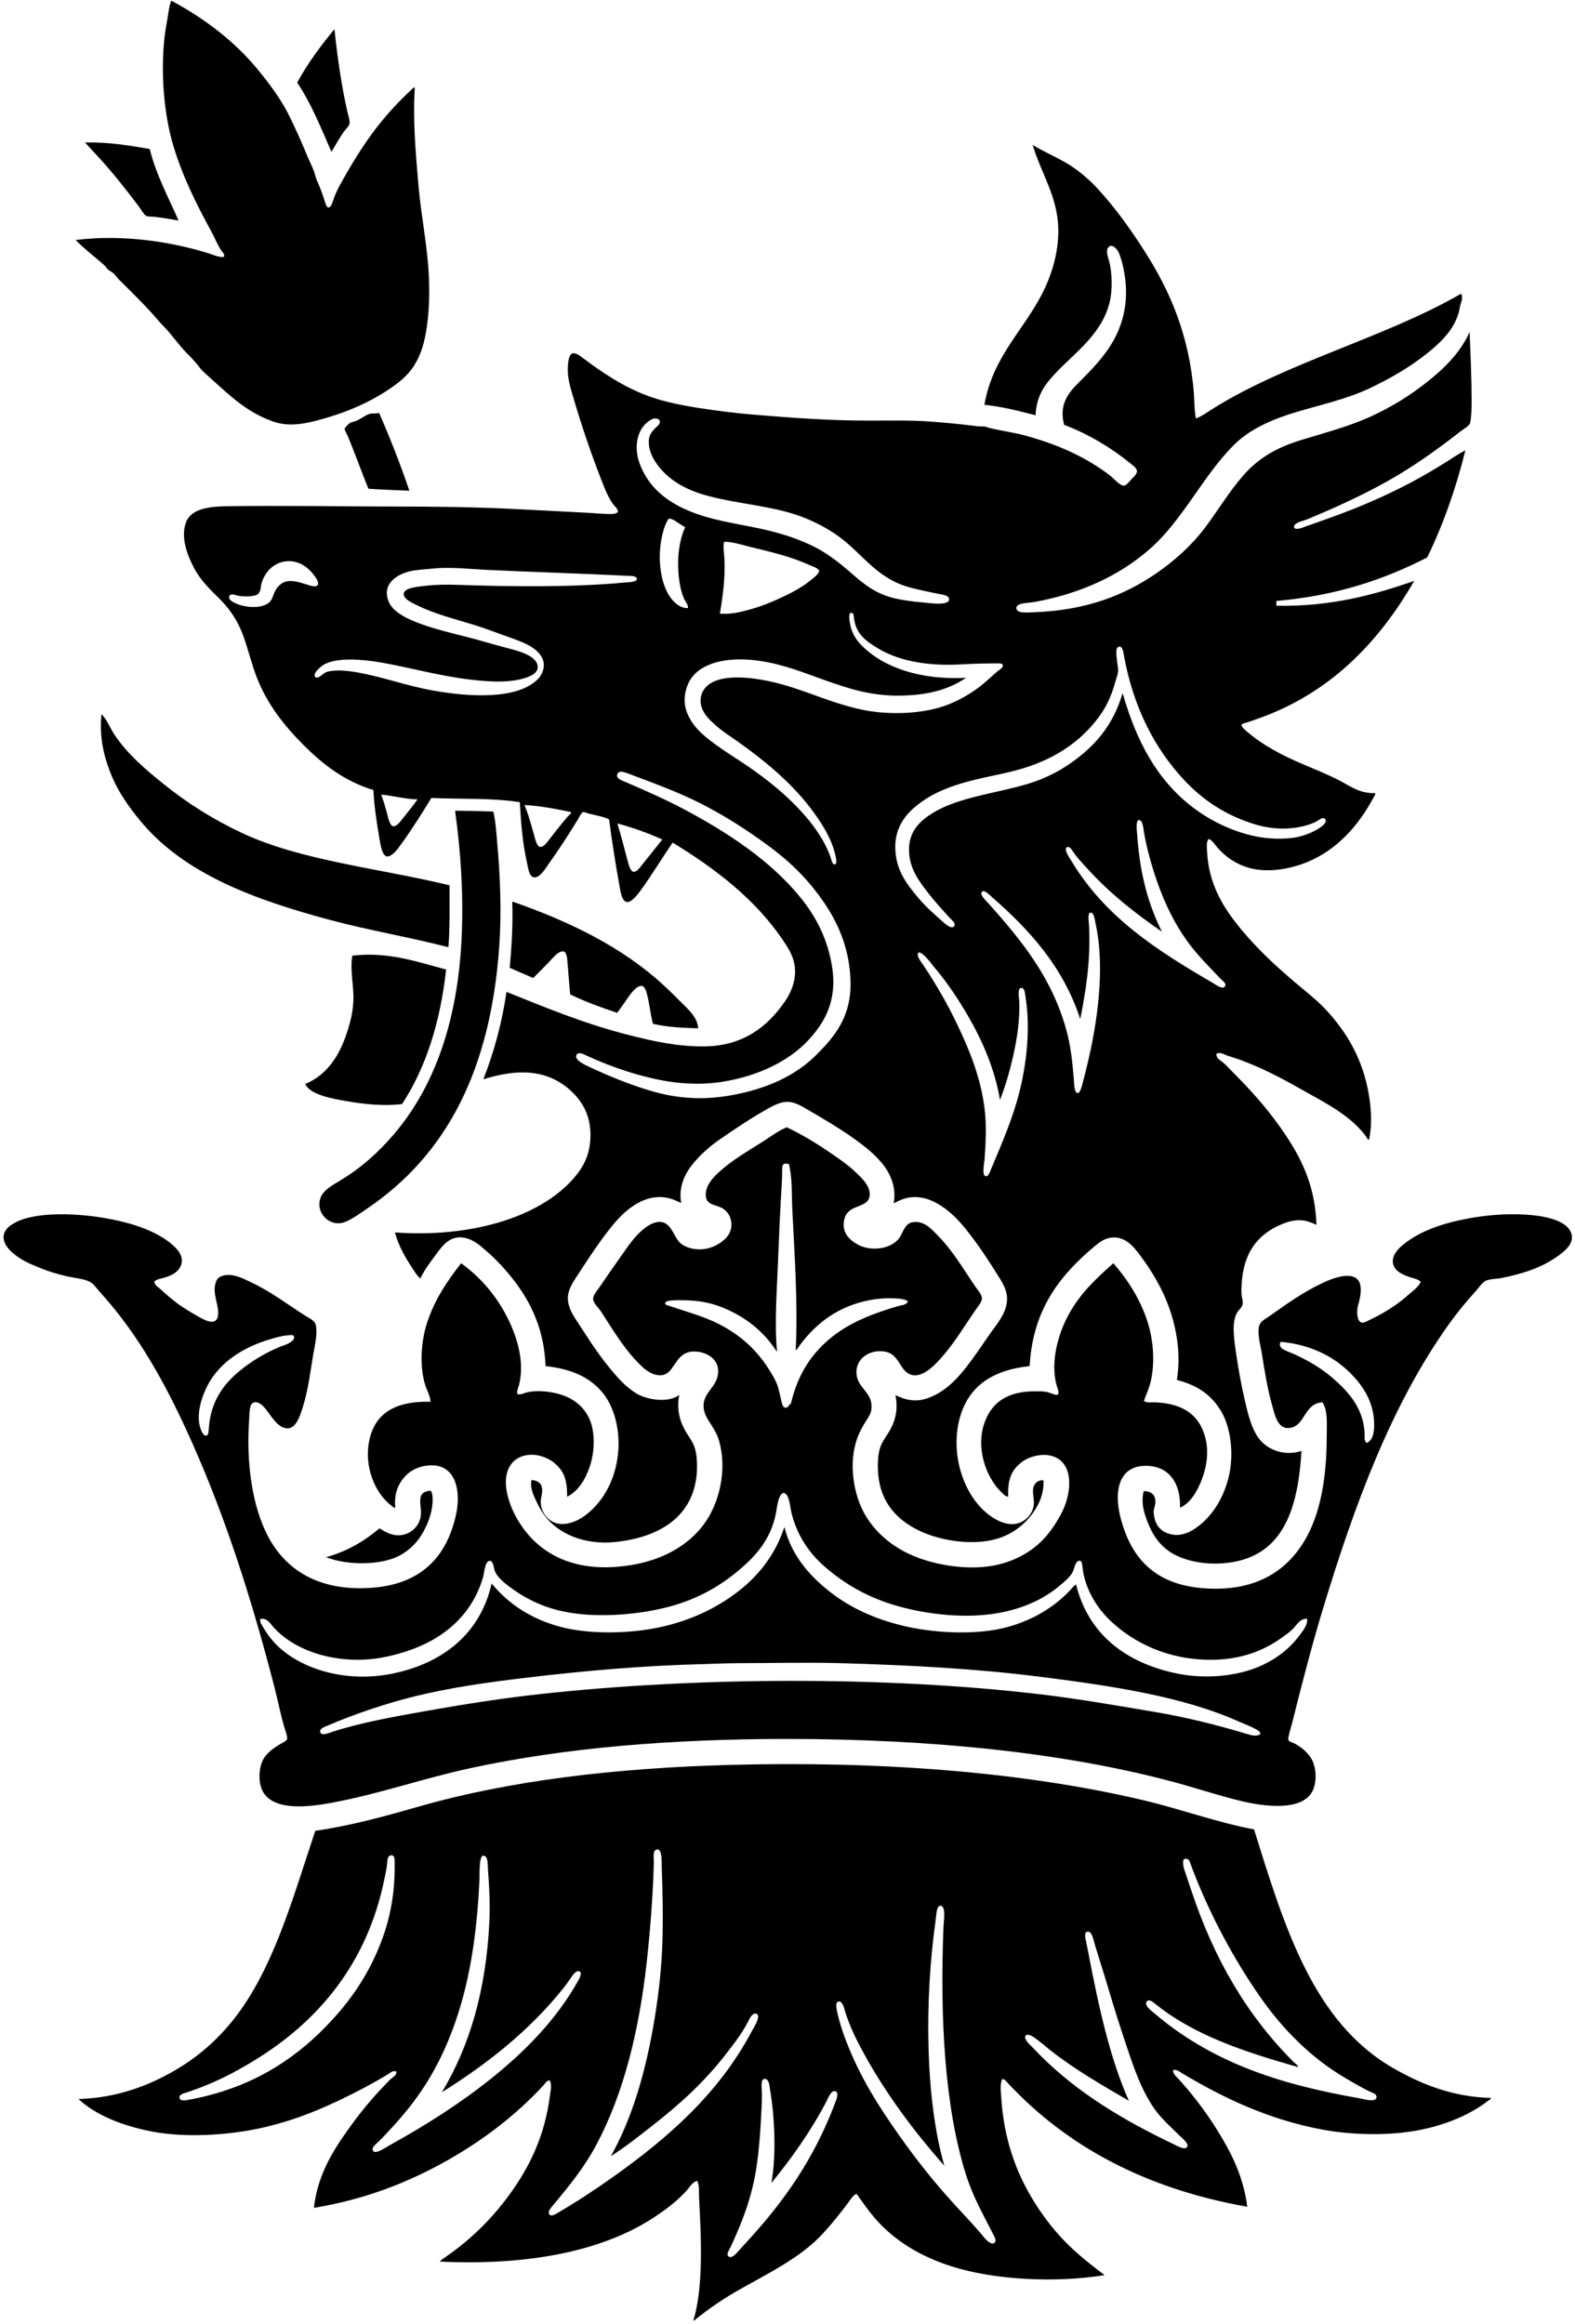
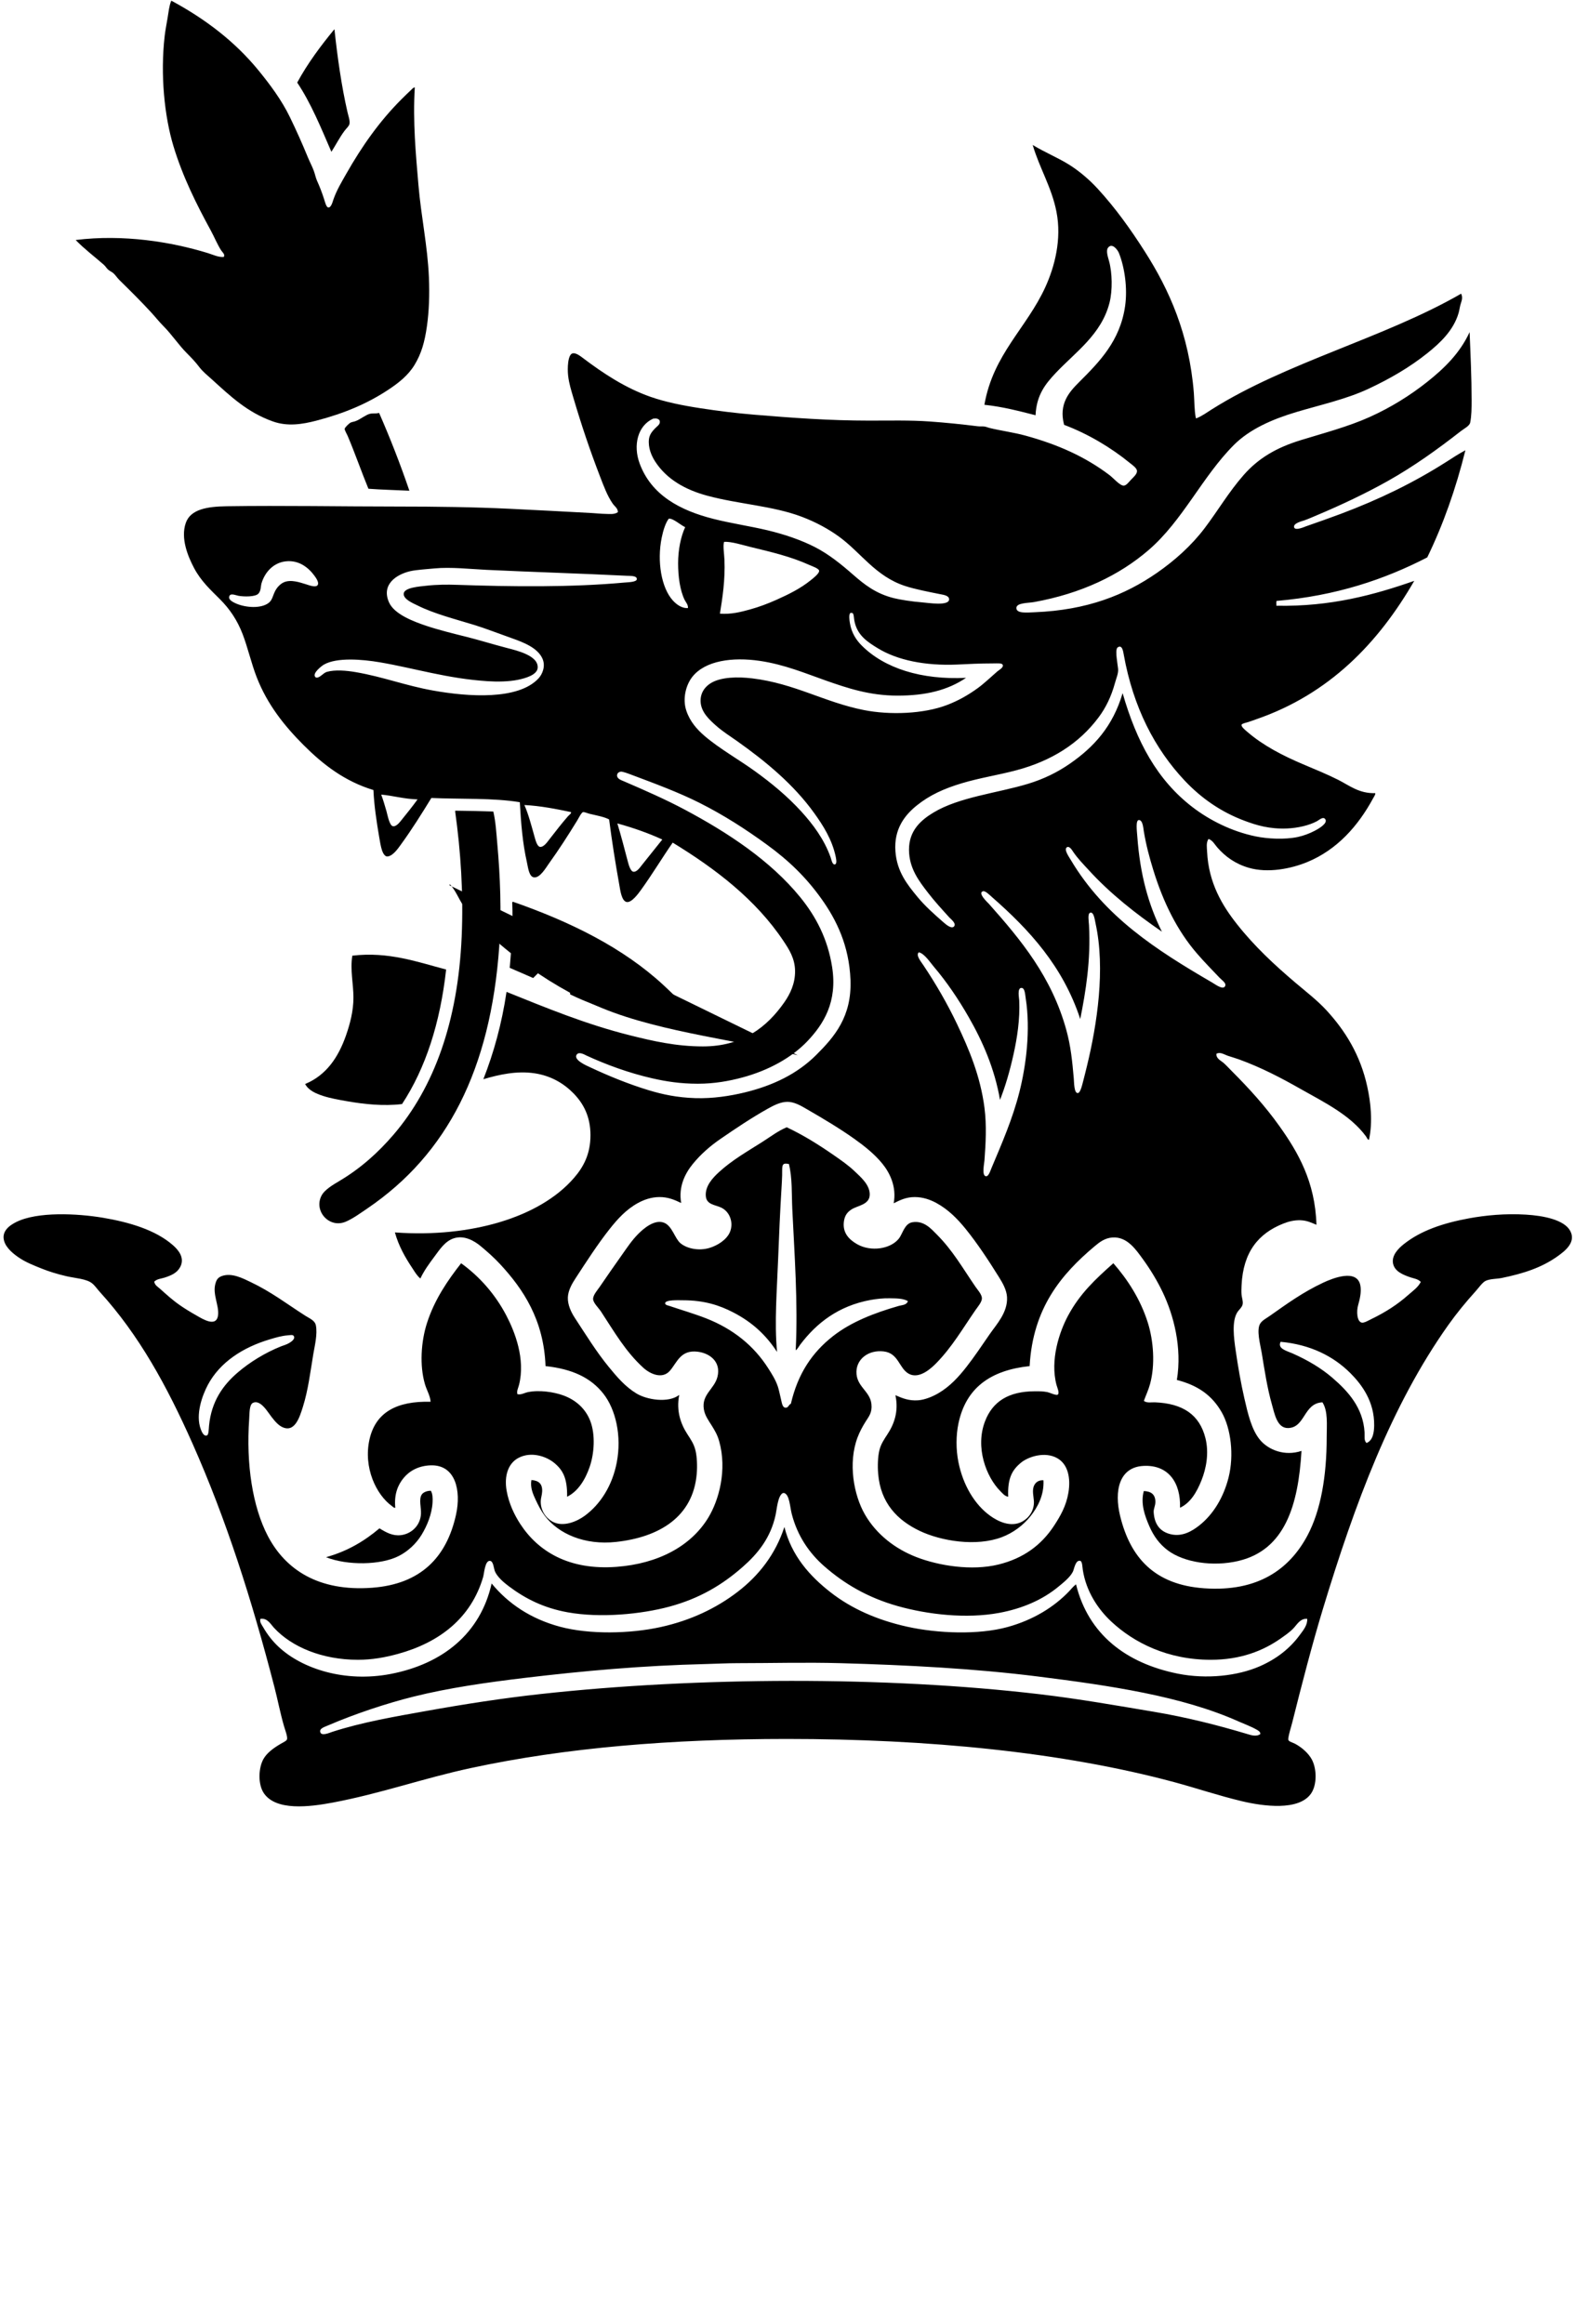
<svg xmlns="http://www.w3.org/2000/svg" height="509" viewBox="0 0 345 509" width="345">
  <g fill-rule="evenodd" transform="translate(.772 .193)">
    <path d="m36.722 0h.122c7.42 4.008 13.854 8.924 19.01 15.226 2.519 3.085 5.062 6.488 6.869 10.218 1.382 2.846 2.695 5.765 3.959 8.851.41.991.937 1.962 1.303 2.973.254.698.386 1.435.679 2.104.596 1.323 1.011 2.373 1.548 4.018.195.61.478 1.816.928 1.855.63.063.952-1.255 1.113-1.728.747-2.143 1.914-4.042 2.851-5.697 3.456-6.078 7.303-11.516 12.068-16.276.713-.713 1.416-1.391 2.168-2.104.19-.186.444-.478.747-.498-.454 7.596.229 14.67.801 21.416.581 6.854 2.002 13.298 2.29 20.181.161 3.788.034 7.415-.434 10.711-.498 3.515-1.225 6.014-2.719 8.48-1.386 2.28-3.481 3.94-5.76 5.443-4.574 3.022-9.612 5.155-15.724 6.751-3.119.815-6.337 1.313-9.529.181-5.58-1.967-9.305-5.521-13.313-9.158-.967-.884-2.055-1.733-2.846-2.787-.786-1.05-1.718-2.026-2.661-2.968-1.865-1.865-3.315-4.12-5.199-6.005-.923-.928-1.767-2.002-2.661-2.973-2.231-2.426-4.54-4.711-6.932-7.059-.474-.464-.83-1.04-1.299-1.479-.337-.317-.83-.503-1.177-.81-.356-.312-.581-.742-.928-1.05-2.055-1.811-4.33-3.51-6.195-5.448 10.442-1.294 20.899.395 28.91 2.851 1.172.356 2.329.957 3.53.864.342-.591-.303-1.025-.557-1.425-.874-1.347-1.494-2.934-2.294-4.394-3.085-5.648-6.122-11.692-8.167-18.448-1.967-6.488-2.905-15.602-1.923-24.135.151-1.284.405-2.578.62-3.842.229-1.357.347-2.704.805-3.837" />
    <path d="m72.439 6.25c.054-.01.059.024.059.063.644 5.995 1.528 12.331 2.851 18.072.176.781.566 1.806.434 2.539-.088.503-.674.986-1.054 1.489-1.118 1.489-1.914 3.095-2.91 4.643-2.28-5.272-4.462-10.642-7.489-15.168 2.319-4.262 5.141-8.021 8.109-11.638" />
-     <path d="m17.844 31.011c5.311-.112 9.729.669 14.177 1.425 1.46 5.819 4.174 10.72 6.312 15.661-1.821-.288-3.339-.591-5.263-.805-.557-.063-1.352-.01-1.796-.186-.434-.171-1.137-1.421-1.606-2.045-2.612-3.456-5.316-6.913-8.172-10.086-1.245-1.391-2.48-2.656-3.652-3.964" />
    <path d="m201.502 211.203c2.724 4.071 5.219 8.367 7.367 12.873 2.592 5.443 5.101 11.35 6.005 18.326.503 3.901.268 7.874 0 11.511-.059.757-.596 3.232.244 3.471.635.171.991-1.059 1.303-1.796 2.27-5.409 4.618-10.74 6.127-16.72 1.445-5.751 2.446-13.479 1.362-20.42-.146-.928-.181-2.363-.991-2.29-.898.073-.454 2.211-.434 2.724.186 4.198-.459 8.236-1.235 11.76-.815 3.686-1.787 7.04-2.973 10.027-1.186-6.834-3.783-12.756-6.869-18.136-2.241-3.91-4.784-7.679-7.679-11.082-.771-.908-1.997-2.797-3.217-3.095-.781.576.459 2.05.991 2.846m14.977-14.977c-.483-.425-1.43-1.372-1.919-1.24-1.303.356 1.069 2.524 1.303 2.783 7.015 7.889 13.767 16.017 16.959 27.67.952 3.486 1.284 6.742 1.611 10.525.083.991.063 3.222.864 3.222.615-.005 1.006-1.928 1.24-2.787.312-1.177.566-2.255.805-3.217 2.192-9.046 4.062-21.177 1.855-31.199-.156-.698-.361-2.568-1.177-2.29-.605.2-.293 1.884-.249 2.719.41 7.713-.703 14.46-1.919 20.552-3.793-11.526-11.116-19.517-19.376-26.737m-79.724-7.742c.205.801.6 2.163 1.235 2.231.757.083 1.45-.976 1.86-1.484 1.567-1.972 2.988-3.739 4.457-5.575-3.056-1.401-6.351-2.563-9.847-3.525.762 2.509 1.557 5.526 2.294 8.353m100.896 1.796c-1.147-1.255-2.338-2.436-3.407-4.023-.137-.2-.786-1.338-1.362-.864-.62.503.517 2.085.932 2.783 7.391 12.395 18.595 19.615 30.946 26.806.64.371 2.202 1.548 2.729.928.596-.713-.566-1.396-1.118-1.982-1.684-1.792-3.324-3.422-5.009-5.385-4.228-4.911-7.323-11.082-9.539-18.321-.81-2.656-1.513-5.209-2.041-8.358-.117-.727-.22-2.426-1.05-2.475-.805-.049-.454 2.475-.376 3.588.6 8.397 2.47 15.016 5.389 20.86-5.707-3.915-11.404-8.392-16.095-13.557m-121.263-6.991c.176.625.537 1.889 1.118 1.977.825.127 1.66-1.128 2.041-1.611 1.406-1.801 2.661-3.447 4.081-5.072.273-.312.801-.625.683-.932-3.207-.674-6.708-1.377-10.213-1.548.898 1.997 1.591 4.706 2.29 7.186m-33.611-9.349c.42 1.123.723 2.192 1.113 3.525.234.815.63 3.139 1.425 3.285.635.112 1.328-.698 1.67-1.113 1.357-1.679 2.548-3.154 3.715-4.769-2.905-.073-5.448-.83-7.987-1.05.049.01.073.049.063.122m51.625-4.272c.02.727.976 1.015 1.484 1.235 4.623 1.997 9.192 3.998 13.308 6.195 9.48 5.048 18.8 11.179 25.322 19.185 3.437 4.228 6.019 9.1 6.991 15.29 1.206 7.684-1.894 12.522-5.385 16.217-3.383 3.578-8.509 6.439-14.299 7.987-2.89.771-6.083 1.362-9.72 1.362-3.847 0-6.947-.493-9.964-1.177-5.189-1.181-10.159-3.017-14.484-5.014-.293-.137-1.523-.879-2.045-.249-.976 1.186 2.236 2.529 2.787 2.787 4.076 1.914 8.465 3.72 12.937 5.077 3.071.928 6.244 1.606 10.213 1.728 3.837.122 7.625-.474 10.774-1.235 6.273-1.518 11.584-4.101 15.719-8.231 3.925-3.92 7.816-8.353 7.489-16.471-.298-7.43-3.046-13.054-6.312-17.638-3.398-4.779-7.205-8.45-12.009-11.946-4.623-3.368-9.432-6.468-14.792-9.163-4.545-2.285-9.798-4.228-14.855-6.127-.723-.273-1.967-.747-2.358-.683-.439.073-.82.347-.801.869m126.091 6.932c3.656 2.797 8.475 5.277 13.801 6.376 2.573.532 6.337.742 9.227.127 1.284-.278 2.568-.766 3.71-1.362.537-.283 2.978-1.582 2.294-2.539-.469-.654-1.338.186-1.796.434-1.723.937-4.232 1.508-6.566 1.606-3.837.161-6.683-.703-9.28-1.674-5.15-1.923-9.446-4.896-13.127-8.787-6.556-6.942-11.296-16.061-13.366-27.606-.122-.683-.332-2.231-1.299-1.611-.464.273-.327 1.645-.249 2.353.098.947.239 1.704.308 2.353.103.971-.41 2.104-.679 3.095-.83 3.027-2.026 5.453-3.593 7.547-4.262 5.712-10.31 9.534-18.009 11.58-4.008 1.064-8.016 1.665-11.951 2.846-3.857 1.157-7.04 2.578-9.9 4.892-2.587 2.089-5.009 5.136-4.643 10.027.327 4.452 2.597 7.264 4.828 9.969 1.601 1.948 3.637 3.764 5.629 5.507.605.527 1.792 1.557 2.353.991.644-.644-.674-1.635-.991-1.982-1.723-1.899-3.324-3.652-4.701-5.448-1.914-2.485-4.115-5.292-4.145-9.344-.039-4.281 2.685-6.576 5.321-8.172 5.648-3.427 13.981-4.272 20.733-6.312 3.432-1.04 6.434-2.514 9.163-4.398 5.263-3.637 9.436-8.167 11.575-15.47 3.061 10.647 7.567 19.044 15.353 25.004m-64.625-24.453c-6.195 0-10.994-1.65-15.666-3.276-4.452-1.562-9.114-3.539-14.543-4.335-5.917-.869-11.965-.093-14.797 3.53-1.401 1.801-2.153 4.794-1.294 7.362.776 2.353 2.319 4.101 3.959 5.512 3.285 2.827 7.655 5.267 11.14 7.801 3.569 2.582 7.025 5.424 10.095 8.787 2.47 2.714 5.018 6.049 6.434 10.091.132.376.351 1.626.928 1.489.381-.098.361-.762.186-1.611-.796-3.847-2.807-6.952-4.706-9.598-4.501-6.278-10.623-11.34-16.896-15.783-1.523-1.079-3.198-2.114-4.706-3.466-1.259-1.133-3.056-2.724-3.281-4.892-.229-2.25 1.074-3.681 2.29-4.394 2.211-1.303 5.824-1.382 9.036-.991 9.261 1.123 15.773 5.223 24.394 6.932 5.702 1.133 13.088.864 18.258-1.113 2.485-.952 4.652-2.192 6.747-3.715 1.401-1.02 2.856-2.426 4.208-3.593.425-.361 1.396-.859 1.24-1.421-.137-.493-.996-.371-2.231-.371-3.022 0-5.272.142-7.738.249-7.049.308-13.171-.957-17.452-3.593-2.221-1.362-4.32-2.739-5.014-5.634-.312-1.279-.034-2.348-.991-2.041-.312.347-.19 1.479-.059 2.226.361 2.182 1.44 3.739 2.597 4.892 4.965 4.97 13.054 7.542 22.837 7.059-4.037 2.734-8.865 3.901-14.977 3.896m-104.24-27.606c-.928.103-1.777.176-2.602.371-2.914.703-6.327 2.851-4.579 6.81 1.167 2.641 5.463 4.228 8.172 5.141 2.636.884 6.107 1.748 8.787 2.412 2.582.64 5.907 1.665 8.792 2.416 2.26.586 7.04 1.689 6.81 4.394-.132 1.528-2.626 2.25-4.335 2.602-2.016.41-4.491.439-6.561.308-8.895-.566-16.007-2.836-23.706-4.15-3.822-.649-9.373-1.108-12.195.498-.434.244-2.631 1.875-1.919 2.724.312.371.967-.054 1.299-.312.42-.322.815-.683 1.235-.805 1.811-.517 4.272-.298 6.376.063 6.024 1.04 10.789 2.929 16.901 4.023 7.742 1.386 18.663 2.124 23.091-2.661.884-.952 1.587-2.709.864-4.33-1.045-2.353-4.125-3.559-6.688-4.462-2.753-.971-5.878-2.187-8.226-2.905-3.959-1.216-8.821-2.451-12.444-4.272-.859-.43-3.154-1.338-3.032-2.602.122-1.328 3.412-1.552 5.072-1.733 2.221-.244 4.462-.259 6.561-.186 12.068.415 25.209.566 36.711-.498.845-.073 2.69-.098 2.719-.742.039-.791-1.43-.703-2.163-.742-10.403-.517-20.533-.81-30.77-1.299-3.486-.166-7.85-.659-11.384-.312-.967.098-1.919.156-2.787.249m-35.095 2.968c-.205.664-.093 1.64-.683 2.294-.679.752-3.159.688-4.335.493-.478-.078-1.66-.605-1.977-.059-.493.825.63 1.411 1.548 1.796 2.036.849 5.326 1.094 6.996-.19.84-.644.869-1.557 1.484-2.724.283-.537.981-1.411 1.855-1.796 1.582-.683 3.608.068 4.828.434.586.176 2.231.849 2.602.127.264-.517-.298-1.391-.683-1.919-1.333-1.84-3.432-3.559-6.371-3.222-2.729.317-4.55 2.426-5.263 4.765m107.023 5.76c2.031-.566 3.92-1.284 5.756-2.104 2.787-1.245 5.311-2.509 7.489-4.272.469-.376 1.953-1.499 1.86-2.104-.073-.498-1.572-1.001-2.104-1.24-4.106-1.855-8.211-2.812-12.937-3.959-1.591-.386-4.203-1.22-5.76-1.118-.317.698.015 2.729.063 3.901.19 4.462-.449 8.46-.991 11.824 2.426.19 4.618-.371 6.625-.928m-17.828-19.869c-.693.869-1.23 2.582-1.548 4.145-1.069 5.253-.059 10.994 2.416 13.742.762.849 1.997 1.801 3.339 1.674.034-.776-.464-1.23-.742-1.796-1.015-2.094-1.421-5.106-1.421-7.987 0-2.978.591-5.858 1.548-7.923-1.04-.474-2.68-1.997-3.593-1.855m-3.403-21.914c-3.403 1.513-4.462 5.834-2.973 9.842 2.558 6.898 8.812 10.266 16.222 12.131 3.818.967 7.918 1.562 11.76 2.475 3.857.923 7.489 2.182 10.462 3.715 2.997 1.552 5.634 3.671 8.231 5.946 2.514 2.197 4.999 4.198 8.973 5.199 1.455.361 3.979.752 6.19.928 1.391.112 5.98.864 5.946-.679-.025-.825-1.23-.967-1.987-1.118-2.568-.517-5.433-1.064-7.669-1.792-6.478-2.124-9.656-7.303-14.426-10.774-2.343-1.704-5.072-3.202-8.231-4.394-6.302-2.377-13.698-2.729-20.616-4.584-4.877-1.303-8.958-3.637-11.453-7.489-.781-1.206-1.606-3.017-1.362-4.95.132-.971.698-1.665 1.303-2.29.586-.605 1.225-.928 1.05-1.67-.078-.337-.61-.62-1.235-.498-.049.01-.137-.02-.186 0m83.132-59.919c2.539 1.552 5.37 2.719 7.801 4.208 2.402 1.479 4.662 3.442 6.498 5.448 3.842 4.198 7.079 8.714 10.213 13.62 5.394 8.436 9.739 18.116 10.774 31.014.137 1.767.083 3.622.434 5.507.049.01.059.059.122.059 1.22-.483 2.294-1.279 3.403-1.977 16.295-10.276 37.829-15.646 54.593-25.317.356.757.181 1.386-.059 2.104-.239.708-.308 1.45-.493 2.104-1.108 3.842-4.091 6.61-6.81 8.787-3.876 3.11-8.24 5.643-13 7.865-4.833 2.25-10.452 3.481-15.783 5.072-5.248 1.572-10.169 3.735-13.62 7.181-6.942 6.942-11.209 16.578-18.692 23.027-6.405 5.521-14.733 9.515-25.068 11.389-1.313.239-3.901.137-3.901 1.303 0 1.245 2.27.996 4.023.928 11.511-.464 19.761-3.778 26.742-8.602 3.94-2.734 7.577-5.985 10.457-9.783 2.895-3.813 5.263-7.899 8.543-11.638 3.305-3.769 7.249-6.039 12.566-7.674 4.984-1.533 10.379-2.944 15.104-5.077 4.633-2.089 8.851-4.726 12.566-7.674 3.764-2.993 7.147-6.278 9.28-10.896.2 4.906.439 9.866.439 14.977 0 1.621-.01 3.388-.312 4.833-.161.762-1.318 1.303-2.099 1.914-4.975 3.886-10.31 7.723-15.973 10.896-4.74 2.661-10.13 5.223-15.539 7.494-.781.327-1.714.752-2.719 1.113-.43.151-2.539.62-2.231 1.548.259.776 2.304-.142 2.597-.249 2.607-.908 5.453-1.909 7.616-2.724 8.47-3.183 15.934-6.825 23.027-11.326 1.401-.893 2.787-1.816 4.272-2.602-2.109 8.499-4.887 16.325-8.358 23.462-9.353 4.823-19.942 8.406-32.991 9.529-.142.229-.024.723-.063 1.054 11.877.239 21.431-2.377 30.208-5.448-7.821 13.552-18.585 24.809-34.665 30.33-.454.156-.967.361-1.606.561-.522.161-1.474.361-1.552.615-.127.444.825 1.191 1.24 1.548 3.49 3.022 7.816 5.243 12.253 7.122 2.734 1.152 5.292 2.202 7.679 3.403 2.402 1.206 4.55 3.027 8.109 2.91.068.317-.264.752-.493 1.177-3.246 5.98-7.855 11.228-14.426 13.928-3.544 1.455-8.611 2.465-12.81 1.235-2.905-.845-5.121-2.441-6.874-4.452-.557-.635-1.006-1.543-1.919-1.86-.557.82-.351 1.899-.312 2.787.322 6.893 3.368 11.863 6.566 15.905 3.798 4.813 8.206 8.914 12.81 12.815 2.338 1.982 4.76 3.837 6.81 6.063 4.013 4.374 7.386 9.681 8.909 16.72.732 3.339 1.22 7.577.376 11.57-.268.142-.474-.459-.679-.737-3.447-4.677-9.119-7.43-14.362-10.398-4.179-2.373-8.572-4.677-13.43-6.439-.786-.288-1.66-.527-2.48-.805-.762-.259-1.631-.898-2.475-.434-.103 1.069 1.001 1.499 1.606 2.041.649.581 1.274 1.274 1.855 1.855 3.691 3.695 7.23 7.577 10.34 11.951 4.081 5.726 7.83 12.19 8.109 21.607-1.059-.434-2.041-.952-3.525-.996-1.367-.039-2.607.278-3.778.747-5.414 2.158-8.753 6.21-9.1 13.493-.029.693-.068 1.386 0 2.104.068.654.332 1.318.249 1.982-.093.742-.859 1.269-1.235 1.919-1.157 1.967-.713 5.472-.312 8.231.508 3.525 1.142 7.201 1.923 10.584.747 3.251 1.572 6.893 3.466 9.1 1.826 2.138 5.35 3.578 9.036 2.353-.703 11.833-3.588 21.641-13.742 24.077-5.707 1.377-12.058.312-15.539-2.29-1.821-1.362-3.124-3.134-4.086-5.38-.913-2.124-1.938-4.833-1.177-7.616 1.626.059 2.499.757 2.539 2.29.024 1.001-.434 1.513-.371 2.412.181 2.675 1.479 4.237 3.774 4.769 2.529.581 4.672-.723 6.19-1.919 3.071-2.412 5.341-6.146 6.439-10.525 1.235-4.921.498-10.74-1.484-14.24-2.08-3.666-5.141-5.912-9.842-7.113 1.177-7.147-.723-14.211-3.095-19.19-1.177-2.47-2.661-4.945-4.335-7.245-1.528-2.094-3.451-4.994-6.683-4.765-1.64.112-2.792.986-3.901 1.919-7.337 6.166-13.527 13.542-14.24 26.244-8.543.903-13.952 4.735-15.592 12.566-.537 2.539-.571 5.663 0 8.485 1.001 4.999 3.554 9.305 6.991 11.76 1.582 1.128 4.438 2.631 6.991 1.235 1.44-.786 2.665-2.392 2.543-4.521-.063-.996-.449-2.363.063-3.403.337-.698 1.03-1.191 2.036-1.113.161 3.281-1.294 5.917-2.841 7.865-1.601 2.002-3.803 3.647-6.254 4.579-5.619 2.133-13.293.884-18.014-1.362-4.857-2.314-8.572-6.073-9.1-12.507-.146-1.792-.063-3.72.249-5.077.322-1.411 1.069-2.475 1.792-3.588 1.411-2.148 2.509-4.95 1.738-8.543 1.557.679 2.963 1.255 4.95 1.118 1.596-.117 3.31-.879 4.462-1.552 2.534-1.484 4.447-3.583 6.185-5.814 1.733-2.226 3.246-4.491 5.014-7.059 1.499-2.182 4.018-4.799 3.837-8.172-.083-1.538-.937-3.061-1.733-4.33-2.333-3.744-4.74-7.406-7.367-10.652-1.782-2.192-3.813-4.237-6.371-5.629-1.303-.708-2.885-1.294-4.711-1.303-1.855-.01-3.217.635-4.643 1.362.659-3.583-.805-6.605-2.475-8.665-1.694-2.089-3.915-3.852-6.063-5.385-3.32-2.363-6.859-4.462-10.589-6.62-1.23-.718-2.68-1.552-4.15-1.548-1.469 0-2.973.757-4.267 1.484-3.695 2.07-7.064 4.35-10.462 6.683-2.221 1.528-4.286 3.339-6.005 5.448-1.674 2.055-3.178 4.97-2.539 8.543-1.469-.708-2.895-1.313-4.765-1.303-1.821.01-3.412.596-4.706 1.303-2.582 1.411-4.486 3.52-6.249 5.756-2.543 3.217-4.94 6.927-7.367 10.647-.82 1.245-1.679 2.729-1.738 4.272-.054 1.601.688 3.202 1.552 4.521 2.397 3.661 4.735 7.44 7.367 10.647 1.811 2.211 3.603 4.355 6.122 5.878 2.28 1.377 6.971 2.148 9.353.312-.693 3.564.361 6.39 1.792 8.602.766 1.181 1.455 2.158 1.796 3.652.303 1.323.395 3.256.249 5.014-.805 9.476-8.25 13.884-17.648 14.919-6.922.762-12.668-1.777-15.661-5.756-.757-1.011-1.382-2.192-1.977-3.471-.571-1.23-1.23-2.68-.928-4.33 1.591.122 2.441.815 2.353 2.539-.049.82-.293 1.421-.308 2.041-.068 2.109 1.128 3.739 2.534 4.521 2.387 1.323 5.433-.059 7.054-1.235 3.495-2.543 6.097-6.678 7.059-11.702 1.128-5.853-.249-11.643-2.91-15.041-2.783-3.564-6.913-5.453-12.688-6.068-.376-10.086-4.848-16.832-9.969-22.344-1.294-1.391-2.641-2.597-4.208-3.901-1.391-1.162-3.632-2.499-5.941-1.733-1.884.62-3.032 2.397-4.15 3.901-1.181 1.596-2.27 3.041-3.154 4.892-.737-.6-1.216-1.45-1.733-2.231-1.533-2.294-3.002-4.823-3.842-7.86 8.489.625 16.432-.278 23.091-2.29 6.561-1.987 12.307-5.204 16.154-9.661 2.094-2.416 3.593-5.243 3.593-9.344 0-4.023-1.499-6.903-3.715-9.163-2.114-2.158-4.916-3.852-8.543-4.394-3.852-.576-7.723.268-11.204 1.299 2.275-5.795 4.032-12.107 5.077-19.127 8.66 3.481 17.277 7.074 27.113 9.534 4.94 1.235 10.047 2.412 15.905 2.412 8.733 0 14.079-4.291 17.828-9.656 1.264-1.806 2.368-4.067 2.358-6.81-.02-2.792-1.308-4.774-2.543-6.625-6.044-9.065-14.87-15.807-24.262-21.538-2.236 3.202-4.472 6.942-6.932 10.34-.498.679-2.036 2.88-3.159 2.661-1.118-.22-1.401-2.602-1.611-3.778-.83-4.623-1.611-9.529-2.226-14.299-1.064-.581-2.802-.879-4.272-1.235-.405-.098-1.177-.425-1.425-.376-.386.078-1.025 1.411-1.299 1.855-2.036 3.315-3.993 6.351-6.19 9.412-.674.937-1.923 3.139-3.222 3.032-1.147-.088-1.333-2.133-1.606-3.339-.942-4.164-1.279-8.431-1.548-13.122-5.804-.967-12.893-.644-19.376-.928-2.011 3.281-4.267 6.903-6.683 10.213-.571.776-1.67 2.451-2.91 2.597-.571.068-.981-.693-1.181-1.235-.322-.928-.488-2.045-.679-3.159-.527-3.134-1.089-6.732-1.235-10.154-6.322-1.919-11.052-5.599-15.29-9.837-4.184-4.189-7.918-8.821-10.276-14.86-1.177-3.022-1.967-6.542-3.095-9.471-1.162-3.007-2.773-5.433-4.95-7.611-2.006-2.006-4.174-3.969-5.697-6.874-1.318-2.509-2.973-6.454-1.796-9.842 1.035-2.983 4.647-3.588 8.914-3.652 12.429-.19 25.161.063 37.511.063 8.299 0 16.583.107 24.633.493 6.044.288 11.98.61 17.892.928.976.054 2.006.171 2.973.186.908.015 1.933.171 2.724-.371.029-.83-.713-1.284-1.113-1.855-1.181-1.684-1.977-3.832-2.787-5.946-2.158-5.599-4.032-11.101-5.883-17.389-.395-1.357-.908-2.914-1.113-4.706-.181-1.616-.088-4.647.991-4.892.703-.161 1.674.586 2.29 1.054 4.403 3.324 9.246 6.542 14.797 8.48 3.227 1.128 6.991 1.884 10.833 2.475 3.876.6 7.933 1.103 11.824 1.425 8.109.674 16.442 1.299 25.253 1.299 4.501 0 8.919-.112 13.122.186 3.608.254 7.215.625 10.589 1.05.532.068 1.04-.01 1.548.063.337.054.698.225 1.05.308 2.573.625 5.331.981 7.86 1.674 7.162 1.962 13.103 4.623 18.448 8.665.83.63 2.25 2.304 3.095 2.294.581-.015 1.118-.791 1.67-1.367.513-.532 1.269-1.181 1.24-1.855-.034-.635-1.001-1.289-1.552-1.733-4.101-3.359-9.222-6.415-14.416-8.358-1.216-4.643 1.133-7.201 3.339-9.407 4.345-4.345 8.948-8.953 10.032-16.652.547-3.925-.112-8.445-1.362-11.575-.288-.718-1.533-2.358-2.416-1.113-.459.644.039 2.109.244 2.846.723 2.587.786 6.454.127 9.095-1.743 7.005-7.537 10.911-11.824 15.475-2.187 2.338-4.189 4.755-4.394 9.227-3.588-.908-7.137-1.86-11.204-2.29 1.923-11.091 9.266-16.793 13.366-25.81 2.011-4.413 3.608-10.427 2.416-16.471-1.059-5.389-3.691-9.485-5.199-14.606" />
    <path d="m82.157 90.251h.122c2.402 5.482 4.618 11.145 6.625 17.023-2.983-.151-6.058-.21-8.973-.434-1.45-3.505-2.929-7.747-4.521-11.511-.195-.464-.713-1.308-.679-1.611.029-.312.962-1.191 1.299-1.362.254-.132.708-.186 1.05-.312 1.084-.386 2.207-1.372 3.159-1.611.64-.151 1.377-.01 1.919-.181" />
-     <path d="m97.695 193.686c-.02 4.584.103 9.305-.244 13.557-8.519-2.202-17.384-3.686-25.815-5.941-16.705-4.467-32.117-10.125-41.724-21.792-2.338-2.846-4.638-6.029-6.19-9.72-1.557-3.72-2.778-8.118-2.29-13.308v-.186c.103-.015.107.059.186.063 1.186 1.347 1.787 2.993 2.724 4.394 2.807 4.189 6.659 7.474 10.589 10.647 5.209 4.213 10.999 7.889 17.452 10.896 12.946 6.029 29.906 7.659 45.313 11.389" />
+     <path d="m97.695 193.686v-.186c.103-.015.107.059.186.063 1.186 1.347 1.787 2.993 2.724 4.394 2.807 4.189 6.659 7.474 10.589 10.647 5.209 4.213 10.999 7.889 17.452 10.896 12.946 6.029 29.906 7.659 45.313 11.389" />
    <path d="m98.995 177.344c2.802.024 5.56.093 8.294.181.522 2.265.659 4.647.864 7.0.64 7.098.967 14.972.434 22.529-1.894 27.006-11.453 45.518-28.783 57.322-1.611 1.094-3.241 2.29-4.828 2.968-3.603 1.552-7.074-2.309-5.326-5.692.708-1.367 2.665-2.465 4.027-3.281 4.608-2.758 8.392-6.161 11.76-10.086 8.846-10.325 14.099-24.702 14.919-43.335.415-9.441-.215-18.77-1.425-27.426-.005-.083-.01-.171.063-.181" />
    <path d="m152.166 225.007c-3.539-.093-6.976-.288-9.9-.991-.581-2.104-.747-4.374-1.362-6.683-.156-.576-.508-1.533-1.054-1.611-1.206-.181-2.602 1.919-3.095 2.597-.869 1.206-1.504 2.25-2.353 3.285-3.686-1.225-6.966-2.426-10.276-4.027-.21-2.324-.425-4.818-.62-7.367-.059-.762-.229-1.879-.786-2.026-.727-.2-1.748.679-2.119 1.103-1.504 1.679-4.584 4.701-4.584 4.701s-3.417-1.494-5.136-2.231c.4-4.511.742-9.407.552-14.299.059-.049.039-.171.127-.181 12.585 4.389 24.077 10.027 32.991 18.258 1.44 1.328 2.91 2.778 4.335 4.213 1.421 1.416 3.115 2.963 3.281 5.258" />
    <path d="m96.952 212.131c-1.308 11.731-4.491 21.592-9.656 29.461-4.047.493-8.319.029-12.009-.615-1.821-.317-3.691-.644-5.321-1.177-1.572-.517-3.159-1.206-3.901-2.602 4.604-1.904 7.269-5.795 8.978-10.706.849-2.456 1.606-5.243 1.606-8.236 0-2.968-.747-5.995-.249-9.158 7.923-.952 14.401 1.416 20.552 3.032" />
    <path d="m274.48 378.582c-1.259-.718-2.675-1.22-3.959-1.792-12.424-5.551-28.134-7.85-44.014-9.847-13.664-1.718-28.427-2.499-43.204-2.91-7.552-.21-15.07 0-22.471 0-2.348 0-4.657.132-6.932.186-13.845.332-26.835 1.499-39.679 3.032-8.338.996-16.657 2.182-24.326 4.086-6.112 1.518-13.039 3.852-18.634 6.254-1.04.444-2.163.747-1.855 1.606.303.849 2.055.059 2.597-.122 6.532-2.114 13.684-3.339 20.611-4.579 8.294-1.484 16.798-2.807 25.073-3.71 34.084-3.744 75.501-3.944 109.376.059 8.592 1.015 16.925 2.495 24.946 3.837 7.147 1.201 13.996 2.939 20.303 4.828.884.264 2.07.698 2.973.063.098-.503-.493-.815-.805-.991m8.109-22.227c-.81.874-1.821 1.552-2.783 2.236-3.881 2.744-8.856 4.701-15.353 4.701-9.451 0-16.837-3.739-21.787-8.358-2.856-2.661-5.507-6.532-6.254-11.326-.093-.596-.098-1.86-.557-1.982-1.04-.268-1.333 1.772-1.606 2.353-.615 1.264-2.182 2.48-3.222 3.339-3.432 2.827-7.816 4.75-12.937 5.702-7.205 1.333-15.607.371-22.222-1.489-6.6-1.86-11.736-4.911-16.095-8.729-3.202-2.802-5.858-6.556-7.118-11.453-.395-1.528-.483-4.267-1.674-4.579-.088-.024-.322.029-.371.059-1.03.723-1.22 3.495-1.484 4.706-1.094 5.101-3.93 8.524-7.181 11.389-4.447 3.925-9.466 6.942-16.095 8.729-6.166 1.66-15.104 2.539-22.285 1.24-5.267-.952-9.285-2.997-12.873-5.692-1.152-.869-2.485-2.011-3.032-3.222-.293-.649-.322-2.29-1.113-2.353-1.103-.088-1.259 2.739-1.489 3.53-2.651 9.056-9.641 14.367-18.629 16.837-2.827.776-5.677 1.299-8.792 1.299-7.923 0-14.562-2.856-18.385-6.996-.752-.81-1.445-2.187-2.973-1.977-.254.649.264 1.279.561 1.792.981 1.709 2.114 3.139 3.466 4.394 5.111 4.75 14.45 7.821 24.511 5.887 11.35-2.197 19.639-8.821 22.1-19.81 3.622 4.408 8.558 7.747 14.977 9.471 6.429 1.723 15.343 1.557 22.1.059 6.576-1.455 12.136-4.125 16.774-7.674 4.667-3.569 8.333-8.25 10.276-14.24 1.567 6.297 5.516 10.725 10.091 14.299 4.604 3.603 10.266 6.102 16.837 7.557 6.644 1.465 15.587 1.821 21.973.059 5.521-1.523 10.12-4.306 13.498-7.86.474-.503.918-1.074 1.484-1.484 2.685 10.955 10.955 17.281 22.28 19.561 6.307 1.264 13.117.498 17.955-1.611 3.637-1.587 6.59-3.866 8.787-6.874.723-.986 1.714-2.133 1.611-3.525-1.504-.117-2.197 1.211-2.973 2.036m-.249-60.163c3.393 1.504 6.322 3.251 8.792 5.385 3.349 2.895 6.668 6.478 6.996 11.887.054.888-.176 1.796.434 2.353 1.386-.557 1.65-2.265 1.67-3.842.068-5.209-2.675-8.924-5.199-11.448-3.7-3.7-8.733-6.263-15.29-6.874-.776 1.504 1.386 2.002 2.597 2.539m-223.951-3.095c-5.99 1.767-10.984 5.048-13.62 9.964-1.225 2.299-2.792 6.546-1.548 9.783.161.425.64 1.645 1.362 1.299.351-.161.361-1.323.43-2.104.513-5.404 3.129-8.948 6.258-11.638 2.597-2.236 5.99-4.345 9.529-5.756.439-.176 1.211-.376 1.796-.742.351-.22 1.352-.825.991-1.489-.2-.356-.61-.234-1.24-.186-1.499.122-2.67.488-3.959.869m112.471-38.317c-.405.244-.278 1.445-.308 2.416-.034.918-.078 1.884-.127 2.597-.317 5.17-.552 10.418-.742 15.475-.264 7.083-.859 14.142-.244 20.611-2.412-3.715-5.453-6.522-9.598-8.665-2.978-1.538-6.302-2.656-11.018-2.656-.908 0-3.915-.156-3.901.674.005.381.737.493.928.561 2.719.918 5.614 1.767 8.05 2.724 5.926 2.329 10.457 5.99 13.615 10.955.752 1.177 1.601 2.49 2.109 4.023.234.718.43 1.743.615 2.475.234.908.312 2.021.991 2.104.698.093.674-.581 1.24-.864 1.533-6.625 4.682-11.238 9.222-14.797 3.969-3.105 9.026-5.072 14.421-6.62.664-.19 1.728-.166 1.982-1.054-1.079-.62-2.612-.586-3.959-.615-1.479-.034-3.002.151-4.208.366-7.079 1.299-11.877 5.097-15.417 9.783-.351.469-.6 1.001-.986 1.24.513-10.501-.278-21.016-.747-30.892-.161-3.398.029-6.791-.742-9.905-.308-.049-.976-.171-1.177.063m.683-8.109c3.632 1.704 6.903 3.749 10.34 6.127 1.543 1.074 3.159 2.172 4.638 3.593 1.23 1.181 3.202 2.846 3.222 4.95.02 2.343-2.675 2.441-4.027 3.344-.83.552-1.406 1.22-1.611 2.475-.434 2.68 1.211 4.179 2.914 5.141 2.958 1.67 7.254 1.069 9.095-1.24.845-1.059 1.235-3.305 2.973-3.588 2.539-.42 4.125 1.46 5.326 2.661 3.51 3.515 5.595 7.245 8.48 11.453.449.654 1.416 1.699 1.421 2.539.005.82-.903 1.85-1.421 2.597-2.817 4.071-5.097 8.04-8.543 11.575-1.069 1.098-3.759 3.637-6.063 2.353-2.163-1.201-2.207-4.521-5.512-4.892-3.281-.366-5.863 1.616-5.946 4.398-.093 3.3 2.963 4.228 3.281 7.118.21 1.889-.571 2.739-1.299 3.901-.64 1.02-1.25 2.133-1.733 3.398-2.138 5.658-.83 12.683 1.611 16.906 2.534 4.389 6.683 7.557 11.326 9.344 4.838 1.865 12.024 3.041 17.892 1.611 5.541-1.352 9.456-4.306 12.195-8.485 1.401-2.138 2.67-4.345 3.154-7.24.542-3.237-.093-6.219-2.412-7.552-2.724-1.562-6.356-.337-7.923.928-1.982 1.601-3.017 3.447-2.851 7.494-.766-.098-1.25-.762-1.733-1.235-3.066-3.076-5.555-9.549-3.339-15.295 1.655-4.296 5.111-6.556 10.955-6.561.937 0 1.689-.015 2.724.186.464.093 1.889.786 2.231.557.478-.317-.122-1.626-.249-2.104-1.469-5.487.63-11.682 2.539-15.226 2.592-4.823 5.99-7.972 9.905-11.453 3.071 3.5 5.926 7.85 7.547 13 1.264 4.013 1.64 9.246.498 13.435-.366 1.338-.932 2.519-1.362 3.715.708.517 1.65.278 2.412.308 6.102.244 9.788 2.68 11.082 7.86.81 3.251.171 6.625-.869 9.222-1.045 2.626-2.436 4.96-4.701 6.005.176-5.492-2.548-9.466-8.05-9.158-5.321.293-6.4 5.512-5.072 10.955 2.241 9.183 7.581 15.09 18.443 15.846 11.716.815 18.648-4.154 22.598-11.575 2.905-5.468 4.208-12.937 4.208-21.543 0-2.675.322-5.658-.932-7.611-4.184.195-3.739 5.575-7.552 5.634-2.412.029-2.949-3.193-3.525-5.204-1.001-3.49-1.616-7.547-2.226-11.267-.312-1.855-1.216-5.033-.312-6.434.449-.693 1.294-1.103 2.104-1.674 3.827-2.69 7.142-5.116 11.638-7.24 2.231-1.05 7.435-3.08 8.172.557.293 1.445-.146 3.159-.493 4.394-.366 1.284-.268 3.554.801 3.778.527.112 1.469-.469 2.041-.742 3.168-1.528 5.814-3.232 8.236-5.389.937-.83 2.041-1.567 2.661-2.783-.61-.644-1.494-.742-2.231-.986-1.543-.527-3.442-1.245-3.832-2.973-.405-1.787 1.123-3.344 2.29-4.272 3.739-2.997 8.67-4.657 14.362-5.697 3.559-.649 7.874-1.084 12.439-.805 3.852.234 8.416 1.118 9.72 3.593 1.328 2.519-1.274 4.452-2.846 5.57-3.49 2.47-7.425 3.735-12.136 4.706-1.064.22-2.524.166-3.525.615-.732.332-1.508 1.489-2.231 2.294-2.153 2.377-4.184 4.857-6.005 7.425-12.473 17.574-20.484 39.186-27.484 62.272-2.382 7.86-4.584 16.408-6.683 24.76-.312 1.24-.762 2.509-.869 3.588-.054.586.776.679 1.489 1.054 1.421.752 2.9 2.031 3.652 3.403 1.118 2.05 1.206 5.595-.186 7.552-2.68 3.759-10.349 2.763-15.168 1.611-5.067-1.211-9.798-2.817-14.728-4.15-24.58-6.62-54.036-9.471-84.928-9.471-25.126.01-48.422 1.894-69.209 6.38-10.51 2.265-19.595 5.551-30.203 7.552-5.189.976-12.458 1.855-15.109-2.045-1.342-1.982-1.196-5.595-.059-7.552.786-1.352 2.29-2.421 3.774-3.281.591-.342 1.284-.654 1.362-.991.146-.591-.449-2.109-.679-2.91-.82-2.851-1.396-5.873-2.109-8.602-4.935-19.049-10.549-36.667-17.945-53.299-5.58-12.541-11.677-23.711-20.303-33.176-.6-.659-1.035-1.347-1.674-1.86-1.245-.996-3.695-1.113-5.57-1.543-2.065-.478-3.871-1.04-5.448-1.674-1.684-.674-3.393-1.347-4.828-2.29-1.279-.84-2.929-2.148-3.403-3.715-.664-2.172 1.172-3.471 2.661-4.208 4.623-2.294 13.288-1.875 18.941-.932 5.765.967 11.54 2.665 15.353 6.009 1.094.957 2.685 2.7 1.611 4.765-.683 1.303-1.933 1.86-3.466 2.353-.703.225-1.582.249-2.231.864.098.766.781 1.147 1.24 1.548 1.469 1.299 2.719 2.485 4.516 3.715 1.006.688 2.094 1.362 3.407 2.104 1.333.757 4.54 2.851 4.828-.122.19-2.036-1.196-4.452-.62-6.688.239-.928.532-1.46 1.484-1.792 2.163-.752 4.628.557 6.19 1.299 4.604 2.182 7.869 4.74 12.073 7.425.942.605 2.07 1.001 2.29 2.109.376 1.899-.254 4.447-.561 6.249-.669 4.018-1.128 7.899-2.285 11.58-.727 2.304-1.816 5.887-4.706 4.33-1.015-.547-1.967-1.831-2.783-2.973-.527-.723-2.021-2.968-3.471-2.221-.801.405-.718 2.319-.805 3.525-.703 9.876.737 19.224 4.086 25.624 3.827 7.313 11.043 12.209 22.842 11.331 10.637-.791 16.325-6.649 18.385-16.032 1.137-5.175-.068-10.955-5.575-10.774-2.656.093-4.613 1.216-5.878 2.729-1.23 1.465-2.158 3.539-1.855 6.556-.303.088-.552-.234-.742-.371-3.403-2.431-6.332-8.431-4.892-14.67 1.357-5.887 5.98-8.358 13.366-8.167-.083-1.308-.84-2.509-1.235-3.842-1.201-4.071-.864-9.324.434-13.371 1.674-5.214 4.56-9.383 7.489-13.122 4.008 2.89 7.459 6.766 9.905 11.453 1.855 3.544 4.203 9.495 2.783 15.163-.166.688-.561 1.362-.366 2.045.791.22 1.523-.278 2.29-.434 2.543-.527 5.682-.024 7.674.683 2.827.996 4.975 2.944 6.005 5.634 1.152 3.002.869 7.132-.127 10.027-.986 2.88-2.587 5.404-4.95 6.561.059-4.013-.893-5.834-2.846-7.43-1.743-1.421-4.975-2.519-7.738-1.113-2.392 1.216-3.222 4.071-2.661 7.24.483 2.768 1.684 5.267 2.968 7.245 3.857 5.936 10.584 10.227 21.172 9.407 9.051-.698 16.198-4.511 19.991-10.706 2.368-3.857 4.208-10.496 2.416-16.837-.391-1.382-.986-2.373-1.67-3.466-.644-1.03-1.435-2.08-1.674-3.466-.557-3.271 2.299-4.447 2.973-7.122.83-3.295-1.655-5.184-4.335-5.512-3.691-.444-4.457 2.226-6.005 4.091-1.718 2.075-4.447.742-5.878-.557-3.896-3.549-6.293-7.752-9.285-12.322-.532-.81-1.694-1.884-1.733-2.719-.044-.874.952-1.977 1.421-2.661 1.723-2.514 3.149-4.579 4.955-7.122 1.064-1.499 2.094-3.08 3.525-4.521 1.069-1.064 3.559-3.31 5.697-2.412 1.738.732 2.294 3.407 3.525 4.457 1.377 1.162 3.959 1.743 6.317 1.054 1.684-.493 3.774-1.728 4.521-3.466.859-2.016.029-4.472-1.919-5.389-1.318-.615-3.144-.63-3.344-2.416-.249-2.27 1.562-4.14 2.846-5.321 2.939-2.695 6.21-4.53 9.593-6.683 1.767-1.123 3.388-2.382 5.267-3.159" />
    <path d="m93.609 326.276c.381.649.425 1.582.371 2.539-.142 2.587-1.196 5.126-2.412 7.118-1.211 1.982-3.002 3.593-4.892 4.579-3.984 2.089-11.384 2.163-16.032.312 4.701-1.299 8.45-3.559 11.702-6.317 1.557.947 2.914 1.699 4.701 1.489 2.207-.259 4.237-2.002 4.394-4.643.083-1.372-.532-3.222.186-4.272.347-.503 1.196-.82 1.982-.805" />
-     <path d="m167.891 457.319c-.112-.664-.151-2.036-.991-2.226-1.079-.254-.84 1.714-.805 2.412.049 1.054.044 2.002 0 2.968-.273 5.824-.649 11.623-1.548 16.159-1.191 6.005-3.159 10.657-5.321 15.353-.229.478-1.098 1.635-.312 2.041.742.381 1.753-.888 2.226-1.425.674-.742 1.269-1.401 1.801-1.977 8.035-8.753 14.572-17.989 19.185-30.208.215-.566 1.089-2.568-.063-2.665-.869-.068-1.455 1.587-1.855 2.353-3.412 6.512-7.708 12.507-12.009 17.765 1.123-6.195.713-14.499-.308-20.547m61.53-8.421c-1.274-.996-2.451-2.099-3.964-3.095-.327-.21-1.303-.693-1.611-.122-.371.698.913 1.845 1.367 2.29.708.713 1.284 1.352 1.85 1.919 8.275 8.275 18.297 14.274 29.53 19.62.327.161 2.358 1.323 2.724.376.283-.737-1.147-1.826-1.733-2.416-2.207-2.207-4.374-4.003-6.131-6.805-2.338-3.749-3.661-7.44-5.194-12.009-1.489-4.418-2.753-8.319-4.15-13.064-1.035-3.51-2.002-6.424-3.032-9.837-.312-1.03-.596-2.807-1.43-2.914-1.142-.146-.63 1.557-.493 2.231.249 1.186.351 1.709.493 2.475 2.211 11.589 4.721 23.076 8.856 32.312-5.941-3.442-11.819-6.849-17.081-10.96m-41.724-.801c-1.23-2.329-2.46-4.916-3.344-7.742-.171-.557-.513-2.402-1.484-2.226-.63.117-.474 1.24-.308 2.045.464 2.25 1.235 4.579 1.919 6.376 3.08 8.118 7.279 14.636 11.946 21.231 3.095 4.364 6.214 8.358 9.72 12.38 2.485 2.846 5.306 5.721 7.86 8.665.317.366 2.163 3.012 3.095 2.104.493-.474-.034-1.245-.366-1.919-2.148-4.262-4.389-8.109-5.946-13.064-4.701-14.948-5.673-34.612-4.892-54.285.054-1.279.61-4.462-.679-4.516-.874-.039-.893 2.163-1.054 3.281-2.431 17.198-2.338 38.898 1.923 53.665-6.81-7.703-13.308-16.378-18.39-25.995m64.566-9.471c-.288-.234-1.479-1.308-1.923-.371-.415.888 1.294 2.05 1.86 2.539 5.77 4.945 12.517 8.914 19.932 11.882 7.655 3.066 15.807 5.053 25.068 6.683.703.127 3.378.918 3.525-.186.122-.874-.747-.962-1.543-1.362-2.075-1.04-3.695-2.002-5.638-3.159-7.235-4.301-13.308-10.476-18.009-17.145-5.829-8.27-11.311-18.355-15.231-28.719-.488-1.308-.586-2.275-1.792-1.796-.405 1.191.22 2.402.557 3.466.356 1.133.757 2.265 1.113 3.344 5.038 15.231 12.37 27.533 22.412 37.575.342.347.884.581.986 1.113-11.907-3.373-22.871-7.02-31.317-13.864m-145.843-17.95c.19-3.881-.024-7.728-.308-11.516-.088-1.162.063-2.963-1.05-2.973-.932 0-.766 4.228-.805 5.141-.571 12.527-2.255 23.232-5.883 32.932-3.154 8.431-7.181 14.709-12.566 20.674-1.133 1.25-2.792 3.085-4.086 4.272-.166.146-1.347 1.064-.679 1.728.6.605 2.768-.903 3.588-1.362 8.074-4.462 15.734-9.358 22.534-14.855 7.157-5.78 14.03-12.717 18.756-21.231.215-.391.845-1.601.308-1.919-.84-.493-1.792 1.152-1.977 1.421-.6.884-1.035 1.474-1.489 2.045-7.318 9.266-16.735 16.715-26.742 22.964 5.966-9.934 9.676-22.09 10.398-37.321m-22.466-12.136c-.122.898-.356 1.919-.493 2.602-3.759 18.683-14.538 31.331-28.475 39.86-4.647 2.846-9.153 5.155-14.733 6.996-.444.146-1.997.425-1.674 1.362.239.693 1.665.351 2.48.186 1.279-.254 1.982-.395 2.661-.557 12.16-2.905 20.845-8.846 28.036-16.588 4.042-4.345 7.528-9.251 10.154-15.353 2.265-5.253 3.778-11.038 3.778-18.507 0-1.596.063-2.587-.869-2.412-.835.156-.688 1.113-.864 2.412m58.679 33.24c.908-5.546 1.606-11.687 1.733-18.199.093-4.574 0-9.954-.186-14.606-.049-1.338.19-4.867-1.357-4.023-.63.386-.351 1.933-.376 2.787-.19 7.166-.781 14.557-1.484 21.104-1.689 15.631-5.121 29.403-11.077 40.607-2.709 5.092-5.97 9.017-9.412 13.186-.327.395-1.406 1.45-.928 2.104.444.615 1.606-.19 1.914-.371 4.286-2.504 8.25-5.131 12.009-7.796 12.156-8.631 23.12-18.238 30.335-31.756.322-.61 2.094-3.334 1.299-3.901-1.011-.718-1.836 1.274-2.041 1.67-1.435 2.744-3.139 4.882-4.828 7.054-4.799 6.195-10.115 10.989-16.095 15.661-2.983 2.333-5.946 4.696-9.1 6.688 4.638-8.265 7.664-18.448 9.593-30.208m131.29-41.349c6.629 21.221 12.888 42.266 30.643 52.367 5.839 3.324 12.629 6.205 21.231 6.439 0 .356-.454.508-.679.679-3.954 3.041-9.168 5.228-15.104 6.38-6.459 1.25-14.513 1.098-21.109-.122-11.843-2.202-21.826-6.996-30.701-12.322-.581-.347-1.22-.893-1.982-.747-.137.776.561 1.328.991 1.796 3.178 3.461 6.151 7.352 8.729 11.516 2.924 4.73 5.638 9.886 6.498 16.652-22.427-3.959-39.503-13.274-52.308-26.933-.361-.386-.732-.986-1.362-1.045-.537 1.177-.317 2.553-.244 3.774.547 9.061 3.095 16.183 6.688 22.222 2.036 3.432 4.438 6.625 7.118 9.407 2.729 2.846 5.79 5.214 8.846 7.552-10.994 1.777-24.272.991-33.299-1.855-7.074-2.231-12.795-5.707-17.086-10.706-1.421-1.66-2.651-3.447-3.959-5.263-.879.454-1.367 1.357-1.919 2.104-1.679 2.25-3.471 4.457-5.385 6.556-4.955 5.443-12.405 8.929-19.068 12.751-3.139 1.806-6.073 3.861-8.851 6.073-.098.068-.288.415-.493.244 2.221-7.332 1.714-18.009 1.235-26.928-.068-1.255.161-2.568-.434-3.652-1.098.356-1.689 1.499-2.412 2.29-2.182 2.387-4.872 4.374-7.738 6.19-11.233 7.113-27.367 10.125-46.182 9.227.278-.405.732-.669 1.118-.928 5.902-4.023 10.95-9.095 15.041-15.046 3.818-5.551 6.815-11.833 7.923-20.24.142-1.084.493-2.348 0-3.471-.723-.02-1.035.693-1.425 1.118-5.878 6.371-13.025 11.872-20.918 16.344-8.445 4.779-17.975 8.592-29.339 10.457.776-6.913 3.891-12.063 7.176-16.71 2.475-3.495 5.136-6.869 8.109-9.905.474-.483.967-1.069 1.484-1.548.493-.444 1.362-.81 1.303-1.67-.727-.371-1.396.298-1.919.62-4.13 2.499-8.592 4.779-13.249 6.869-5.272 2.368-11.111 4.359-17.516 5.448-6.6 1.123-14.714 1.416-21.172.122-6.376-1.279-11.965-3.539-15.783-7.054 8.602-.278 15.495-2.983 21.294-6.38 5.809-3.398 10.579-7.918 14.362-13.308 7.64-10.872 11.531-25.107 16.217-39.054 7.962-1.162 15.324-3.207 22.715-5.326 19.854-5.692 43.033-8.411 67.842-9.1 32.854-.913 64.605 1.504 90.869 7.738 8.226 1.948 15.993 4.828 24.204 6.376" />
  </g>
</svg>